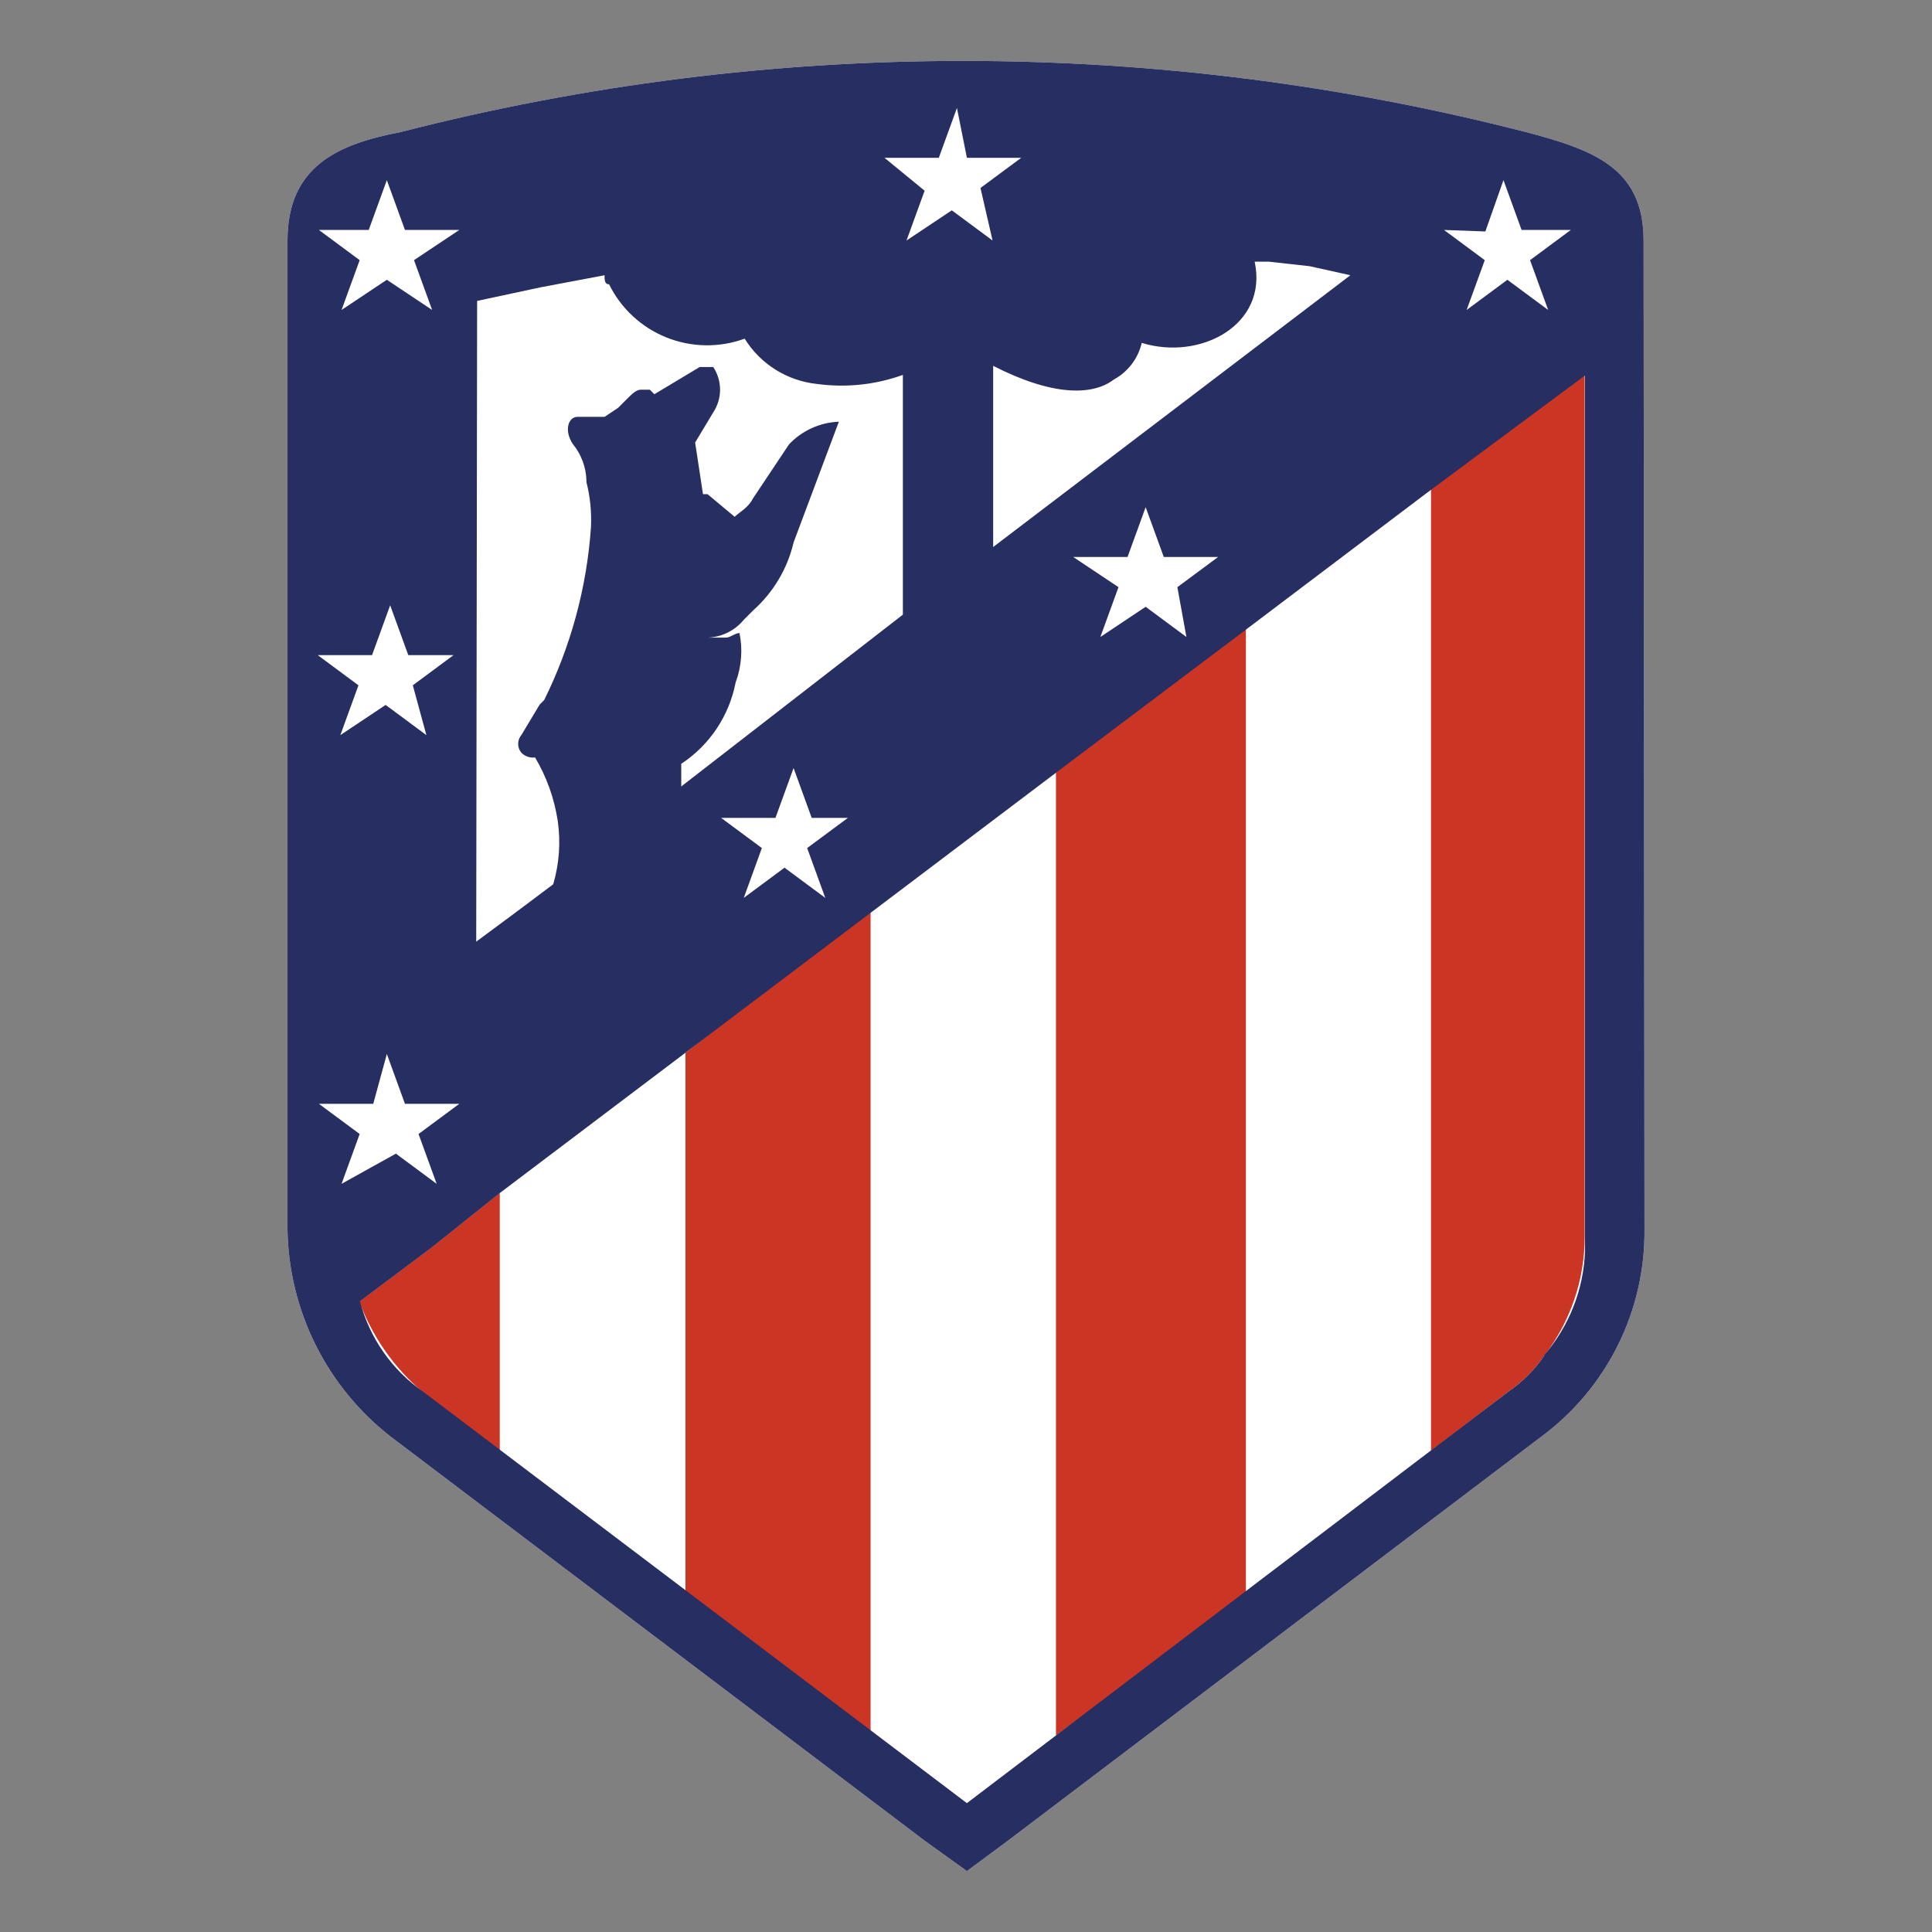
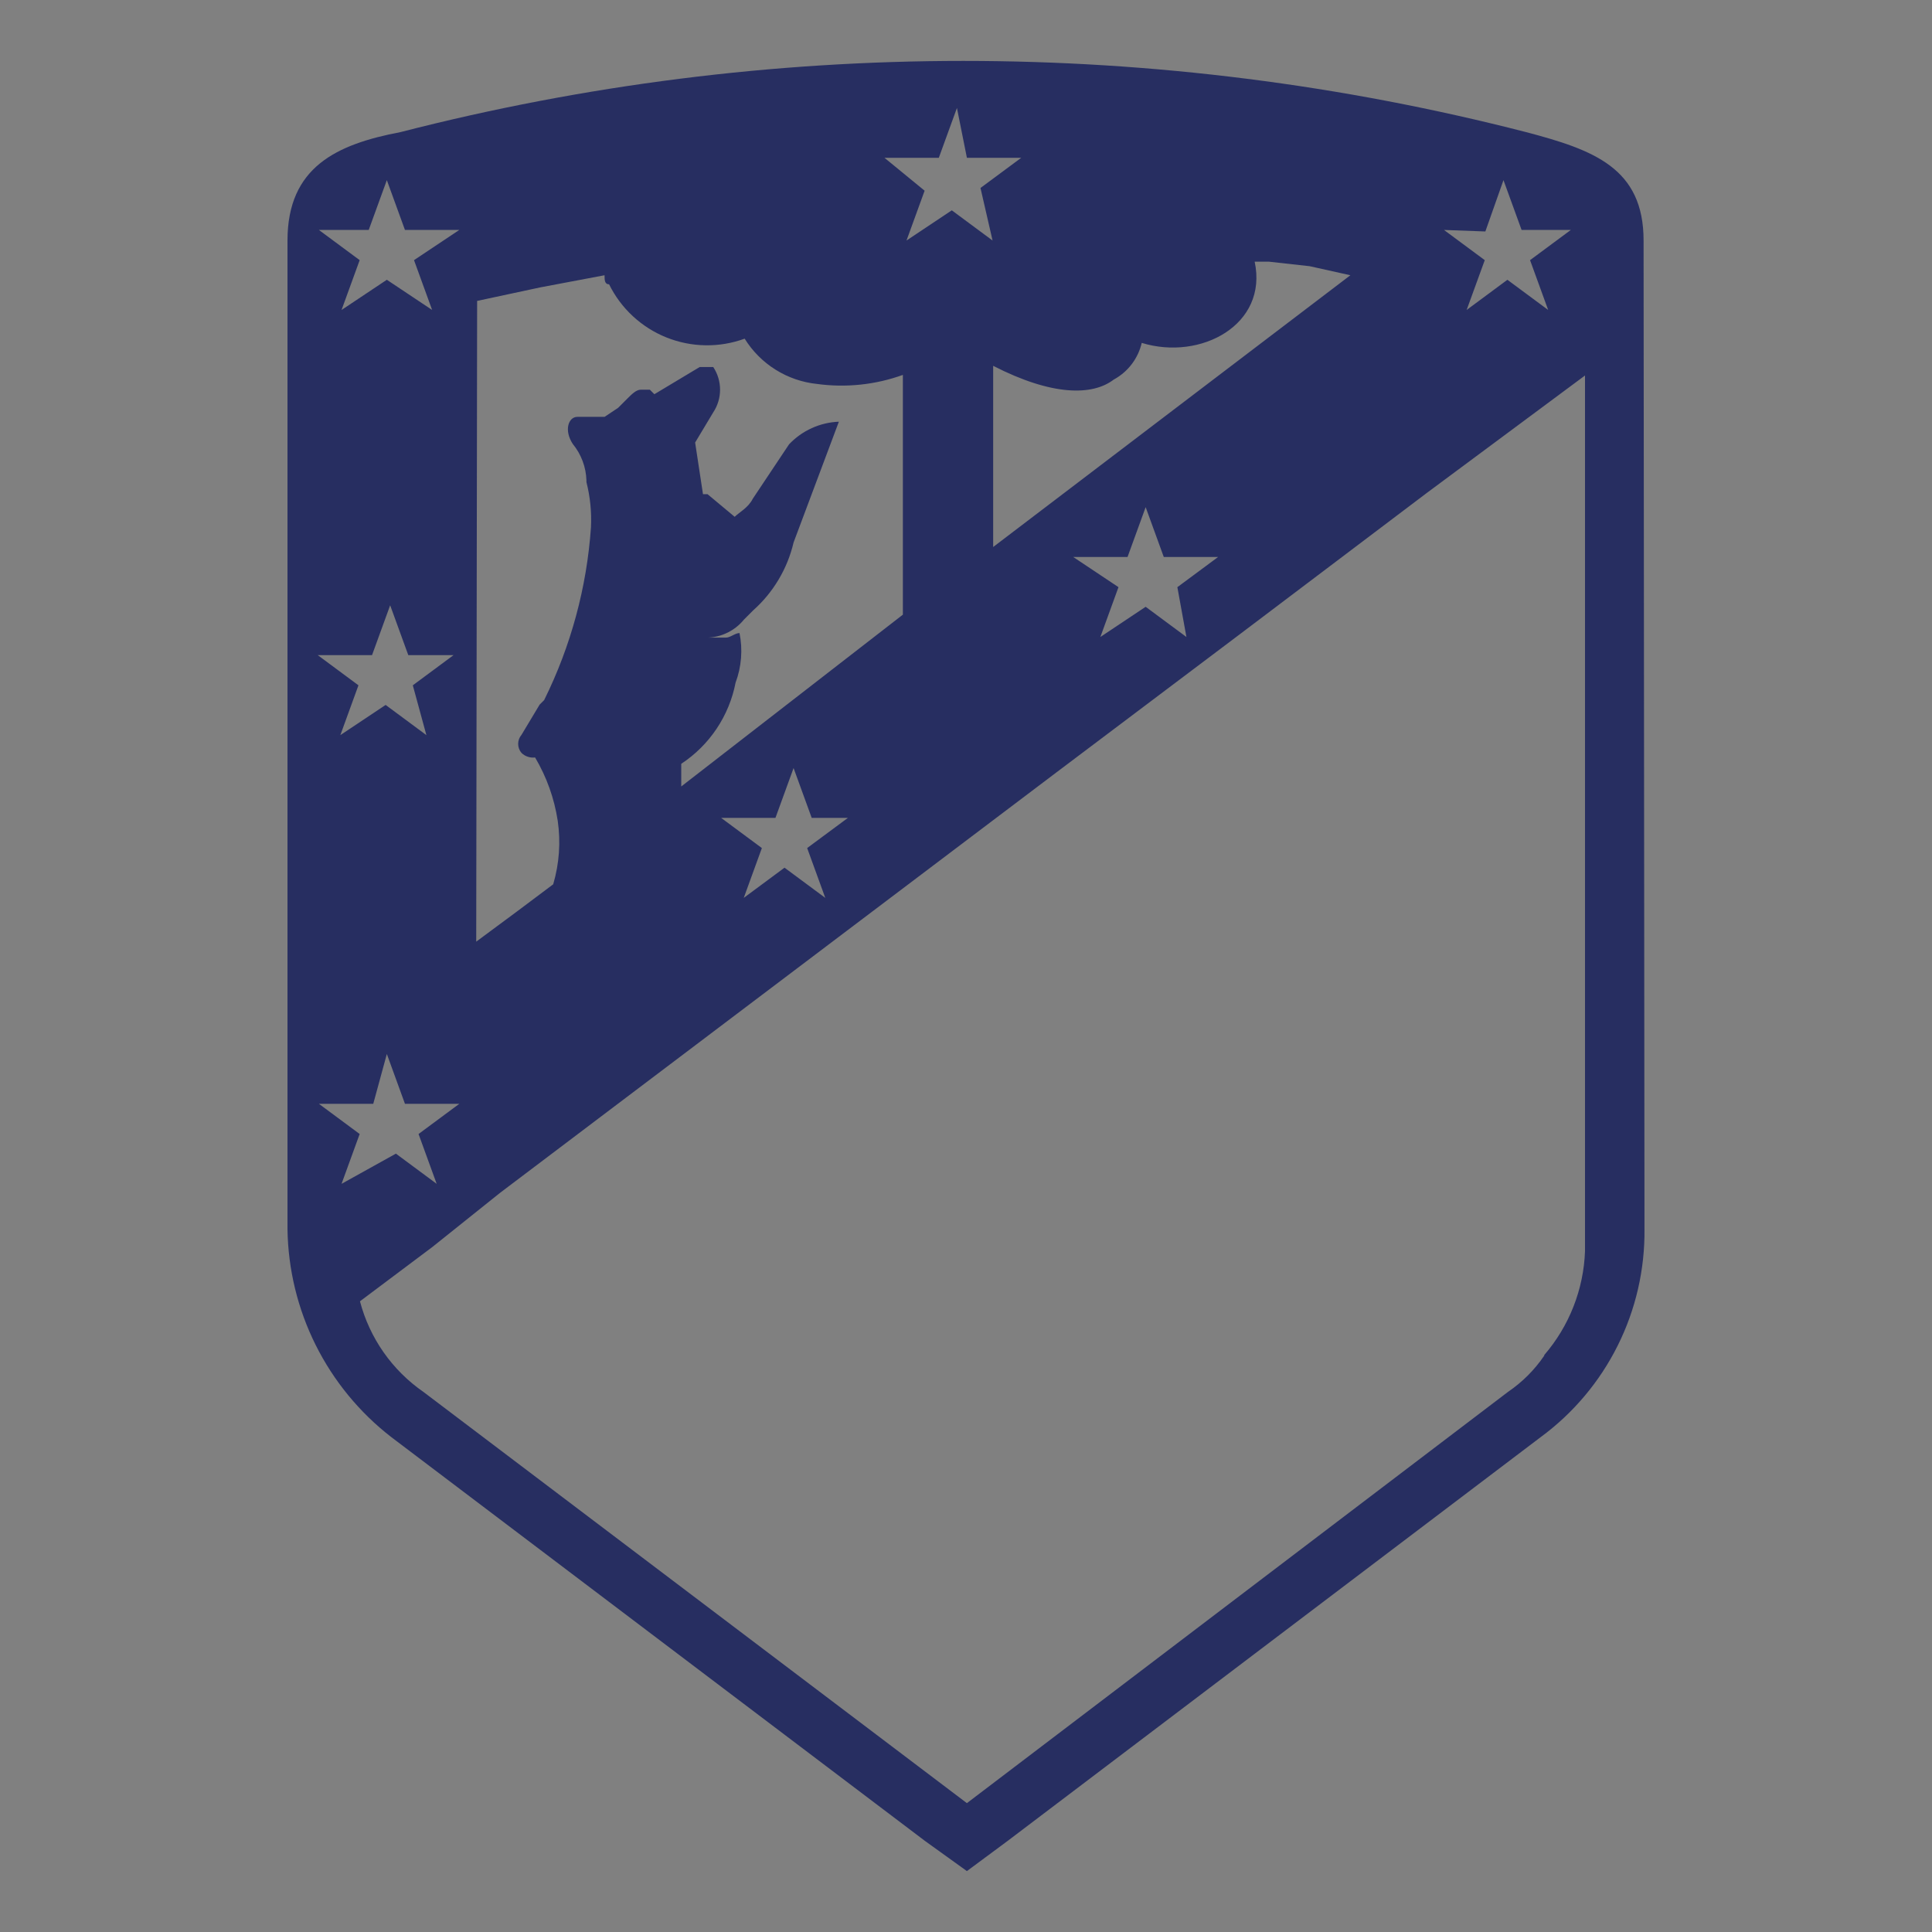
<svg xmlns="http://www.w3.org/2000/svg" version="1.0" id="Layer_1" x="0px" y="0px" width="800px" height="800px" viewBox="0 0 800 800" enable-background="new 0 0 800 800" xml:space="preserve">
  <rect x="0" y="0" width="800" height="800" fill="#808080" stroke="none" />
  <g>
-     <path fill="#FFFFFF" d="M680.572,99.595c0-30.008-20.631-37.51-48.639-44.887c-19.017-4.889-38.167-9.177-57.454-12.861   c-19.285-3.685-38.669-6.759-58.148-9.223c-19.48-2.464-39.019-4.313-58.612-5.549c-19.597-1.234-39.212-1.851-58.847-1.851   c-19.635,0-39.25,0.617-58.847,1.851c-19.596,1.235-39.134,3.085-58.613,5.549c-19.479,2.464-38.863,5.539-58.149,9.223   c-19.286,3.684-38.438,7.972-57.455,12.861c-26.257,5.001-46.762,14.379-46.762,44.887v409.361   c0.058,4.152,0.349,8.291,0.872,12.412c0.523,4.122,1.276,8.201,2.258,12.237c0.981,4.037,2.187,8.007,3.614,11.908   c1.428,3.901,3.07,7.709,4.926,11.428c1.855,3.716,3.913,7.317,6.174,10.804c2.26,3.484,4.709,6.833,7.346,10.045   c2.637,3.209,5.444,6.262,8.424,9.157c2.979,2.895,6.113,5.613,9.398,8.155l220.934,167.172l17.381,12.502l16.878-12.502   l220.685-167.172c3.36-2.47,6.563-5.13,9.608-7.981c3.045-2.851,5.91-5.87,8.597-9.061c2.688-3.19,5.176-6.527,7.468-10.015   c2.29-3.484,4.368-7.094,6.23-10.825c1.864-3.731,3.5-7.561,4.908-11.485c1.41-3.927,2.583-7.921,3.519-11.986   c0.935-4.065,1.626-8.171,2.075-12.318c0.448-4.146,0.651-8.304,0.606-12.475L680.572,99.595z" />
-     <path fill="#CB3524" d="M206.945,493.952l-28.132,22.506l-30.009,22.505c2.694,7.275,6.266,14.09,10.715,20.446   c4.449,6.354,9.629,12.043,15.543,17.064l31.883,24.382V493.952z" />
-     <polygon fill="#CB3524" points="283.84,435.936 283.84,658.745 360.486,718.636 360.486,376.044  " />
-     <polygon fill="#CB3524" points="515.902,258.137 437.257,318.029 437.257,718.636 515.902,660.62  " />
-     <path fill="#CB3524" d="M656.189,465.944V149.608l-16.878,12.503l-46.763,35.509v403.108l31.883-24.381   c5.949-4.054,10.951-9.055,15.004-15.004c2.692-3.5,5.081-7.193,7.167-11.084s3.841-7.925,5.266-12.104   c1.425-4.178,2.501-8.443,3.225-12.799c0.726-4.354,1.09-8.737,1.097-13.152V465.944z" />
    <path fill="#272E61" d="M639.436,561.345c-4.053,5.949-9.055,10.95-15.004,15.004L400.373,746.644L175.311,576.349   c-3.211-2.227-6.201-4.716-8.97-7.473c-2.769-2.755-5.273-5.732-7.514-8.934c-2.24-3.2-4.181-6.574-5.822-10.118   c-1.642-3.545-2.959-7.207-3.95-10.987l30.008-22.505l28.132-22.506l76.771-58.016l76.771-58.016l76.771-58.015l76.521-57.641   l76.771-58.015l65.517-48.639v362.598c-0.143,3.933-0.615,7.823-1.418,11.674c-0.802,3.853-1.92,7.608-3.358,11.27   c-1.437,3.663-3.17,7.178-5.203,10.547c-2.032,3.368-4.332,6.542-6.9,9.521 M141.427,490.201l7.502-20.632l-16.879-12.504h22.506   l5.626-20.63l7.501,20.63h22.507l-16.88,12.504l7.502,20.632l-16.88-12.504L141.427,490.201z M187.815,271.266l-16.88,12.504   l5.627,20.631l-16.88-12.503L140.927,304.4l7.502-20.631l-16.88-12.504h22.506l7.502-20.63l7.502,20.63H187.815z M132.05,95.218   h20.63l7.502-20.63l7.501,20.63h22.507l-18.756,12.504l7.502,20.63l-18.755-12.503l-18.755,12.503l7.502-20.63L132.05,95.218z    M351.108,338.66l-16.879,12.502l7.502,20.631l-16.88-12.503l-16.879,12.503l7.501-20.631l-16.879-12.502h22.506l7.502-20.631   l7.502,20.631H351.108z M197.567,124.602l26.257-5.626l26.507-5.002c0,1.875,0,3.751,1.875,3.751   c0.611,1.239,1.276,2.447,1.998,3.625c0.72,1.177,1.495,2.32,2.319,3.427c0.825,1.107,1.7,2.174,2.623,3.202   c0.923,1.027,1.891,2.009,2.905,2.948c1.013,0.938,2.067,1.829,3.161,2.671c1.095,0.842,2.226,1.632,3.392,2.37   c1.167,0.738,2.365,1.422,3.595,2.051c1.229,0.629,2.484,1.2,3.767,1.714c1.282,0.514,2.584,0.968,3.908,1.363   c1.323,0.395,2.663,0.728,4.016,1c1.354,0.272,2.718,0.482,4.09,0.629c1.373,0.147,2.75,0.232,4.13,0.253   c1.38,0.021,2.759-0.021,4.137-0.125c1.377-0.104,2.746-0.272,4.108-0.502c1.361-0.231,2.71-0.522,4.044-0.876   c1.335-0.354,2.651-0.767,3.948-1.241c1.618,2.605,3.509,4.995,5.675,7.167c2.166,2.172,4.549,4.071,7.15,5.696   c2.601,1.626,5.352,2.937,8.253,3.931c2.902,0.995,5.878,1.648,8.929,1.961c5.983,0.812,11.977,0.901,17.981,0.268   c6.005-0.635,11.847-1.975,17.528-4.02v99.277l-91.775,71.145v-9.378c2.902-1.912,5.586-4.092,8.052-6.54   c2.467-2.449,4.666-5.117,6.598-8.005c1.933-2.888,3.561-5.939,4.883-9.152c1.323-3.214,2.314-6.526,2.974-9.938   c1.221-3.275,1.969-6.654,2.246-10.139c0.276-3.483,0.069-6.939-0.621-10.366c-1.875,0-3.751,1.876-5.626,1.876h-9.378   c1.603,0.083,3.193-0.021,4.771-0.313c1.579-0.292,3.101-0.764,4.568-1.417c1.466-0.651,2.837-1.464,4.111-2.441   c1.274-0.976,2.417-2.086,3.43-3.332l3.751-3.751c4.173-3.713,7.69-7.972,10.55-12.772s4.927-9.92,6.205-15.36l18.755-50.013   c-1.941,0.077-3.857,0.339-5.747,0.788c-1.891,0.449-3.719,1.075-5.488,1.878c-1.769,0.804-3.443,1.771-5.024,2.899   c-1.581,1.129-3.038,2.4-4.372,3.812l-7.502,11.253l-7.502,11.254c-1.875,3.751-5.626,5.626-7.502,7.501l-11.253-9.377h-1.875   l-3.25-21.38l7.502-12.503c0.92-1.391,1.619-2.885,2.099-4.481c0.48-1.597,0.72-3.229,0.72-4.896c0-1.667-0.24-3.3-0.72-4.896   c-0.48-1.598-1.179-3.092-2.099-4.482h-5.627l-18.755,11.253l-1.875-1.875h-3.751c-1.875,0-3.751,1.875-5.626,3.75l-3.75,3.751   l-5.627,3.751h-11.253c-3.751,0-5.626,5.626-1.876,11.253c1.735,2.124,3.084,4.471,4.048,7.039c0.963,2.568,1.49,5.224,1.579,7.965   v0.75c1.562,6.158,2.187,12.41,1.876,18.755c-0.866,12.438-2.929,24.674-6.19,36.708c-3.261,12.034-7.657,23.638-13.19,34.812   l-1.875,1.875l-7.501,12.503c-0.45,0.522-0.793,1.106-1.033,1.75c-0.24,0.646-0.359,1.313-0.359,2c0,0.688,0.12,1.355,0.359,2   c0.239,0.646,0.583,1.229,1.033,1.75c0.747,0.722,1.614,1.247,2.6,1.576c0.986,0.328,1.995,0.429,3.025,0.3   c4.811,8.151,7.937,16.904,9.378,26.257c1.26,8.888,0.634,17.639-1.875,26.257l-15.004,11.253l-16.88,12.503L197.567,124.602z    M366.238,65.336h22.506l7.502-20.63l4.126,20.63h22.505l-16.879,12.503l5,21.756L394.12,87.091l-18.755,12.504l7.502-20.631   L366.238,65.336z M491.271,263.764l-16.879-12.504l-18.756,12.504l7.502-20.63l-18.755-12.504h22.507l7.502-20.63l7.501,20.63   h22.506l-16.879,12.504L491.271,263.764z M461.513,156.985c1.406-0.791,2.719-1.719,3.933-2.783s2.305-2.242,3.274-3.534   c0.968-1.292,1.793-2.669,2.474-4.133c0.683-1.463,1.207-2.981,1.572-4.554c24.383,7.501,52.391-7.502,46.764-33.634h5.876   l16.881,1.876l16.878,3.75L411.249,226.504v-75.021c24.382,12.503,41.137,12.503,50.014,5.627 M615.055,95.844l7.502-21.255   l7.501,20.63h20.381l-16.879,12.504l7.502,20.63l-16.88-12.503l-16.88,12.503l7.502-20.63l-16.879-12.504L615.055,95.844z    M680.572,99.595c0-30.008-20.631-37.51-48.639-44.887c-19.017-4.889-38.167-9.177-57.454-12.861   c-19.285-3.685-38.669-6.759-58.148-9.223c-19.48-2.464-39.019-4.313-58.612-5.549c-19.597-1.234-39.212-1.851-58.847-1.851   c-19.635,0-39.25,0.617-58.847,1.851c-19.596,1.235-39.134,3.085-58.613,5.549c-19.479,2.464-38.863,5.539-58.149,9.223   c-19.286,3.684-38.438,7.972-57.455,12.861c-26.257,5.001-46.762,14.379-46.762,44.887v409.361   c0.058,4.152,0.349,8.291,0.872,12.412c0.523,4.122,1.276,8.201,2.258,12.237c0.981,4.037,2.187,8.007,3.614,11.908   c1.428,3.901,3.07,7.709,4.926,11.428c1.855,3.716,3.913,7.317,6.174,10.804c2.26,3.484,4.709,6.833,7.346,10.045   c2.637,3.209,5.444,6.262,8.424,9.157c2.979,2.895,6.113,5.613,9.398,8.155l220.934,167.172l17.381,12.502l16.878-12.502   l220.685-167.172c3.36-2.47,6.563-5.13,9.608-7.981c3.045-2.851,5.91-5.87,8.597-9.061c2.688-3.19,5.176-6.527,7.468-10.015   c2.29-3.484,4.368-7.094,6.23-10.825c1.864-3.731,3.5-7.561,4.908-11.485c1.41-3.927,2.583-7.921,3.519-11.986   c0.935-4.065,1.626-8.171,2.075-12.318c0.448-4.146,0.651-8.304,0.606-12.475L680.572,99.595z" />
  </g>
</svg>